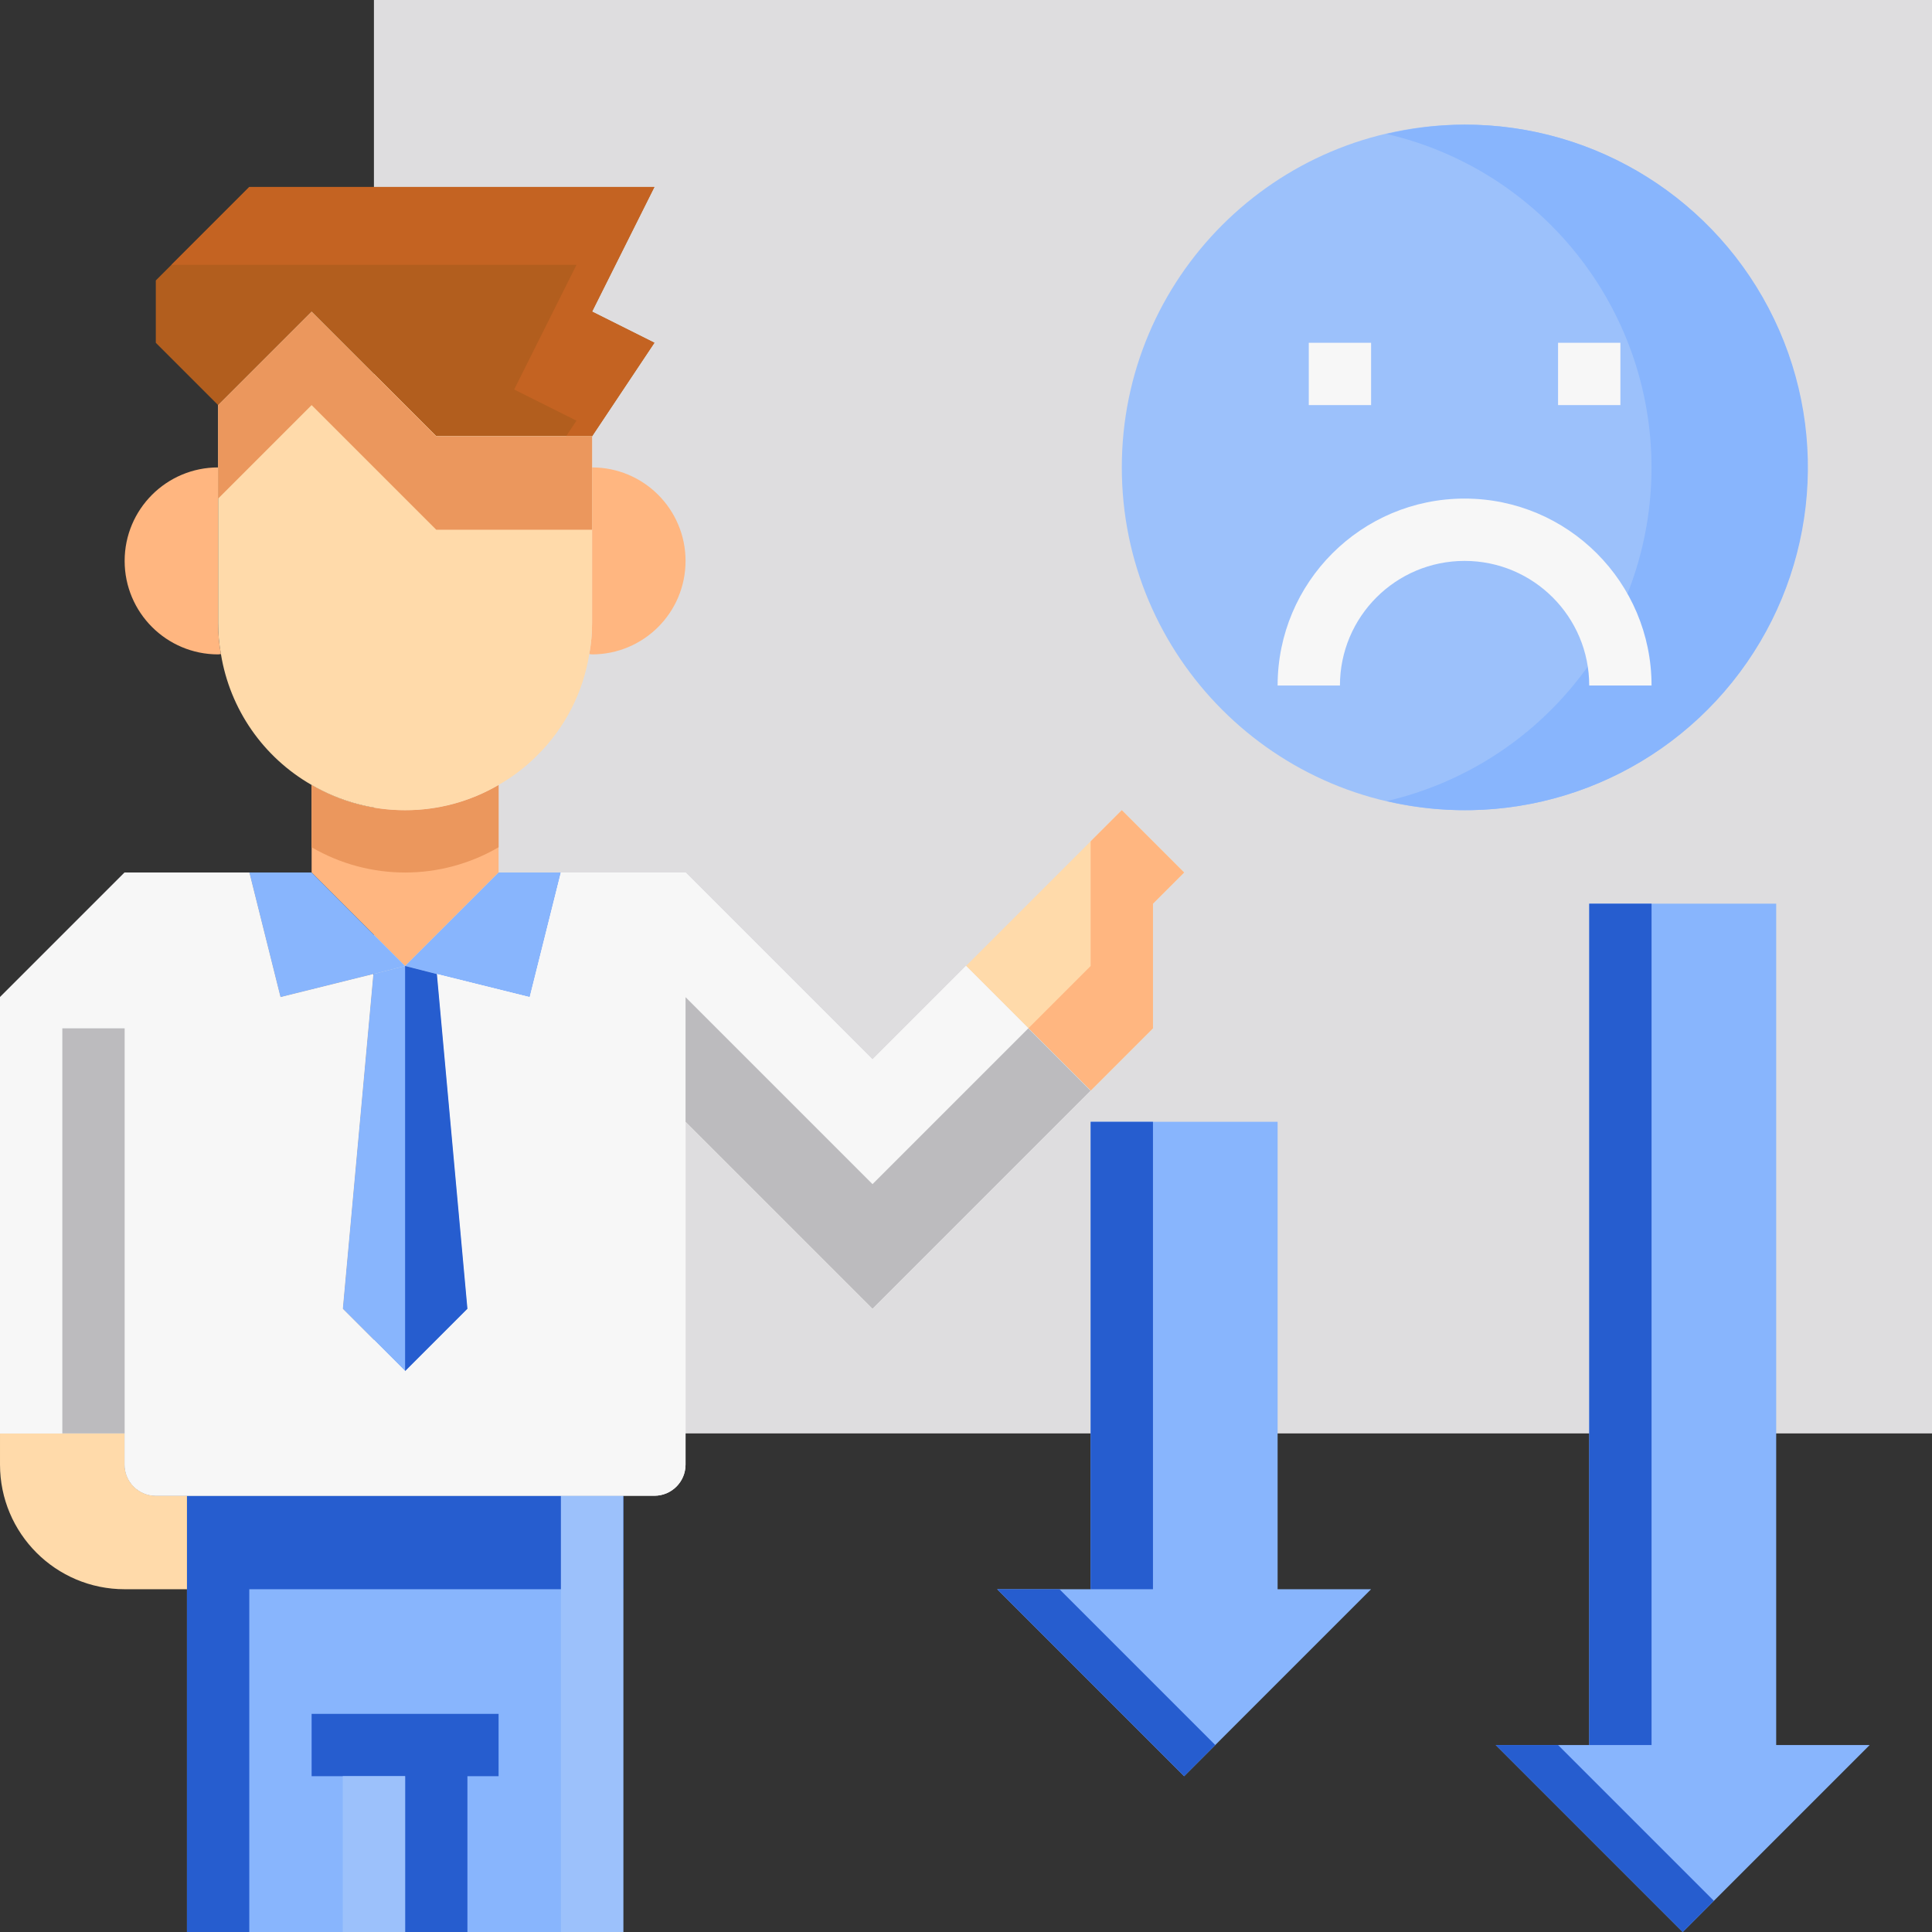
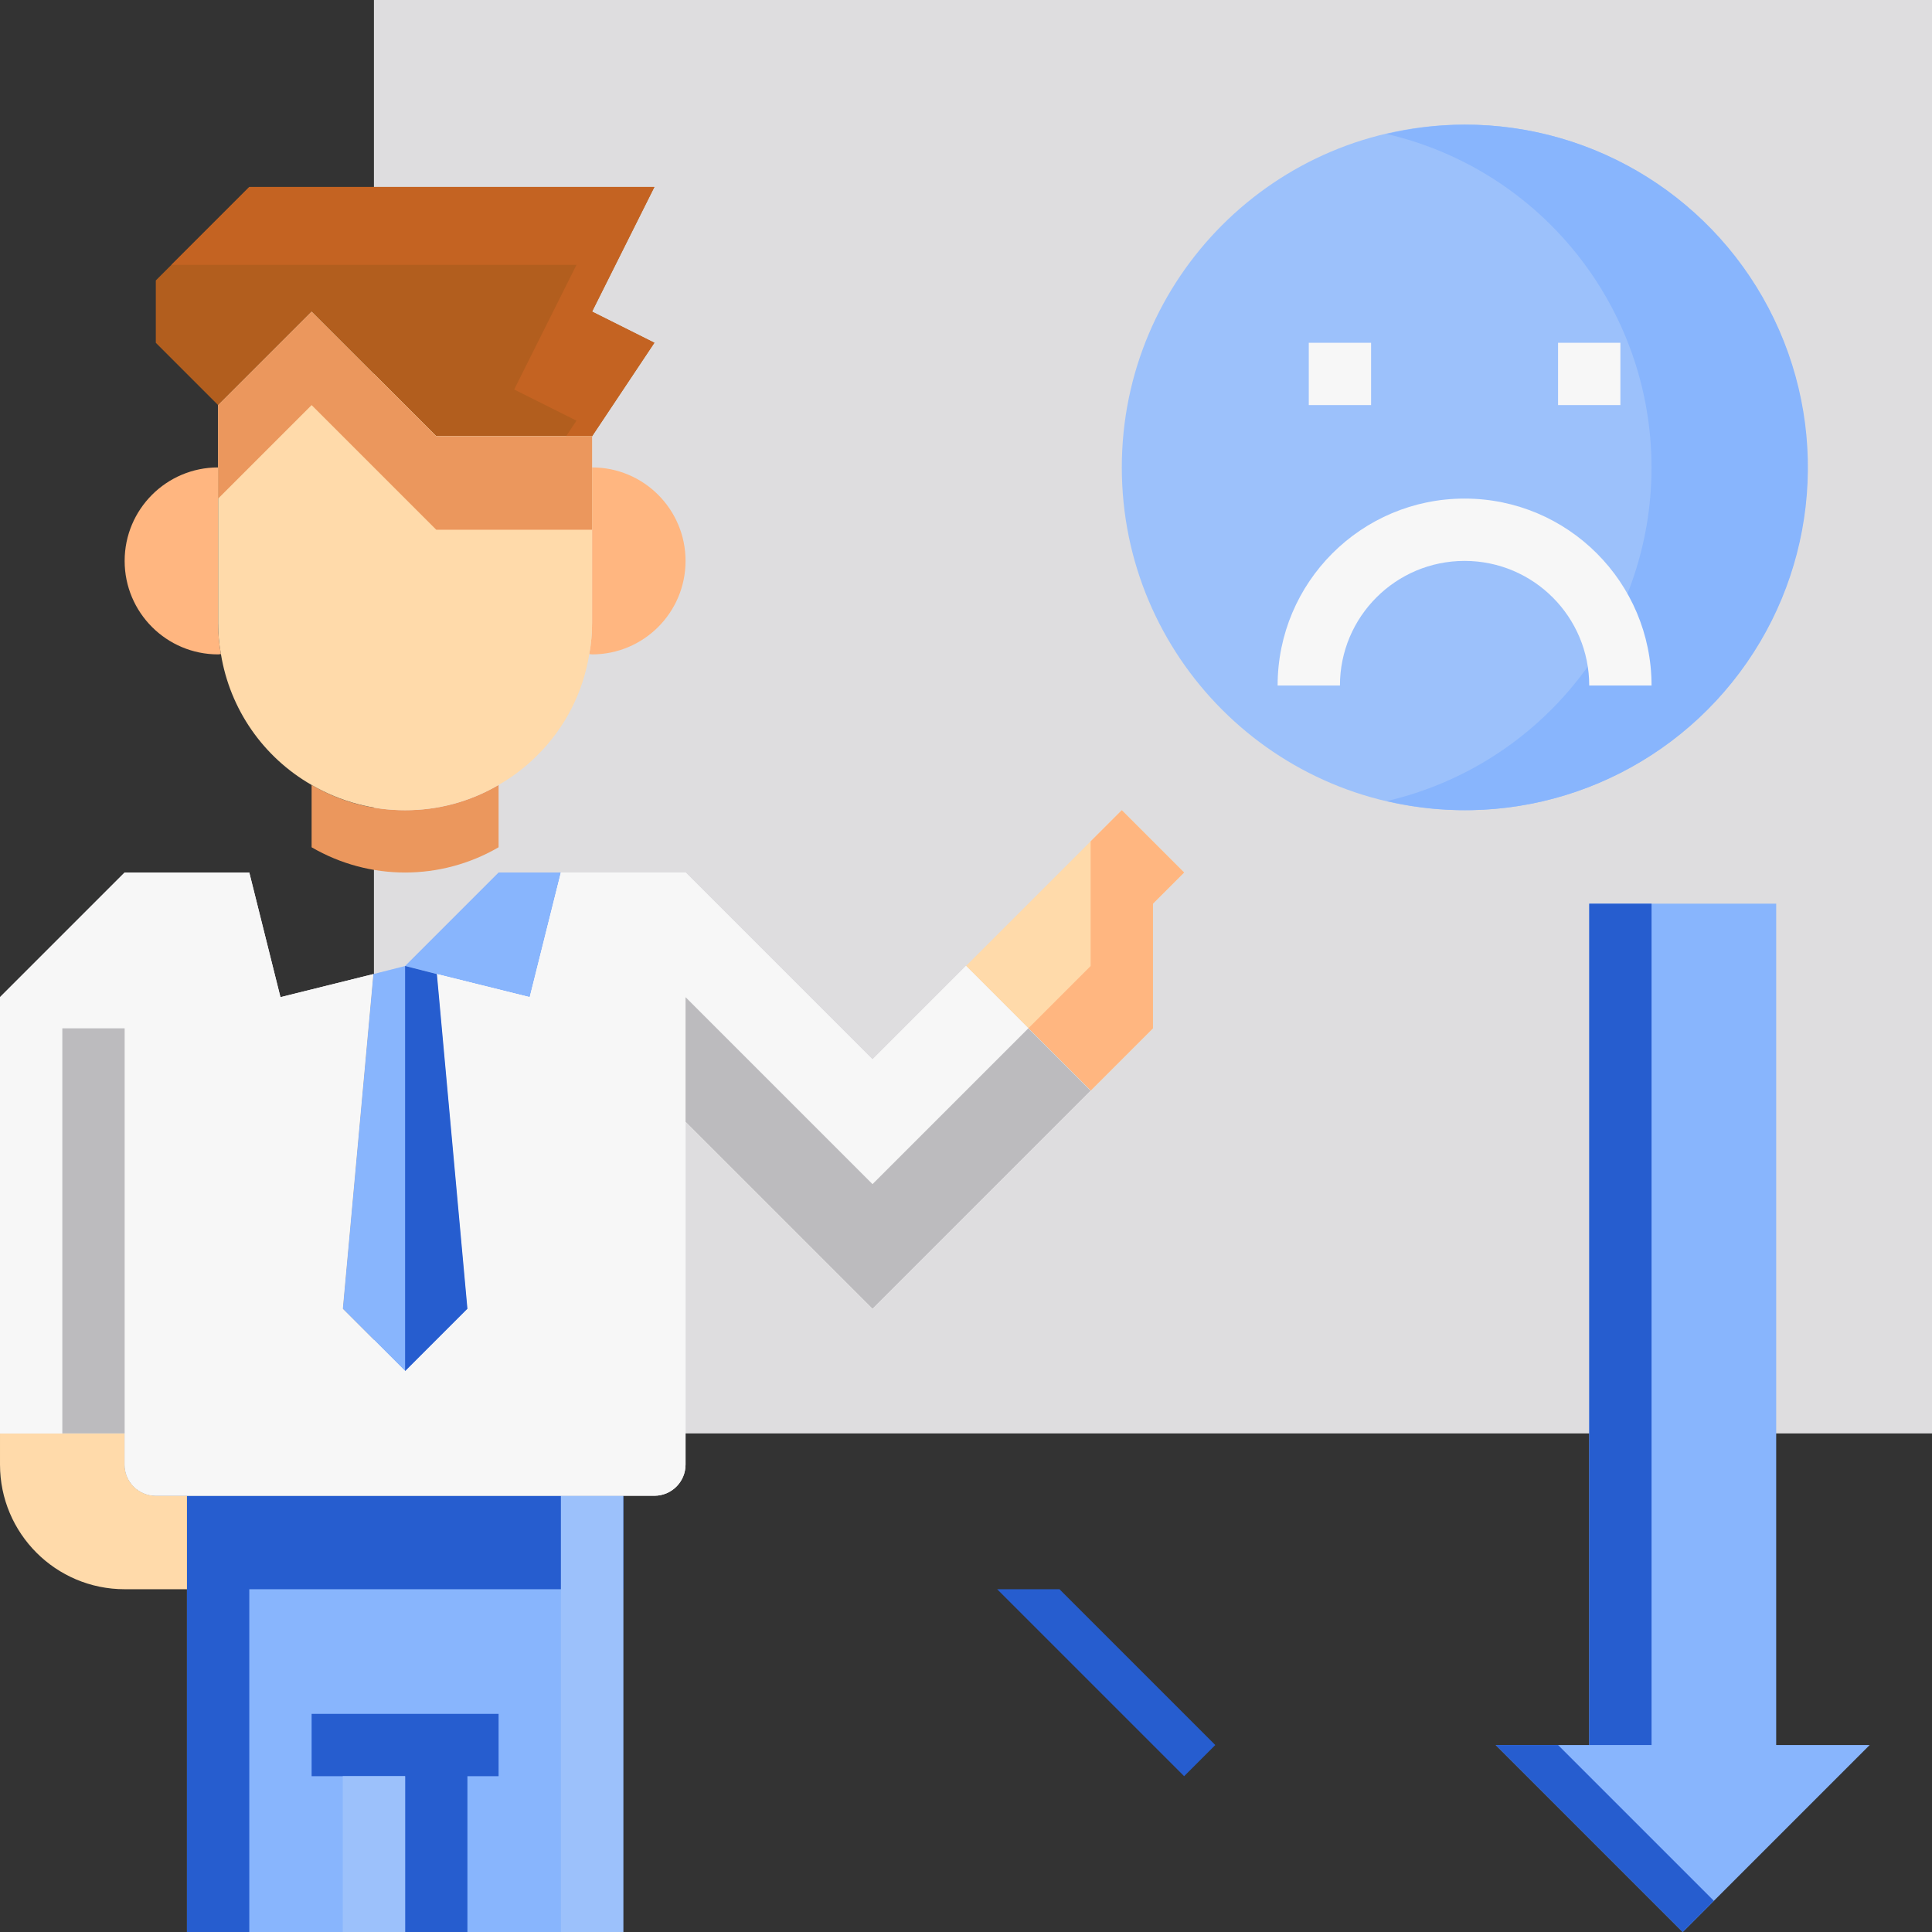
<svg xmlns="http://www.w3.org/2000/svg" width="512" height="512" x="0" y="0" viewBox="0 0 496 496" style="enable-background:new 0 0 512 512" xml:space="preserve" class="">
  <rect x="0" y="0" width="496" height="496" fill="#333333" stroke="none" />
  <g>
    <path d="m96 0h400v368h-400zm0 0" fill="#dedddf" data-original="#dedddf" />
-     <path d="m128 201.52v22.48l-24 24-24-24v-22.48c14.832 8.641 33.168 8.641 48 0zm0 0" fill="#ffb680" data-original="#ffb680" class="" />
    <path d="m48 384h112v112h-112zm0 0" fill="#88b5fd" data-original="#ff8f5b" class="" />
    <path d="m128 440h-48v16h24v40h16v-40h8zm0 0" fill="#265dcf" data-original="#fd7732" class="" />
    <path d="m160 384h-112v112h16v-88h96zm0 0" fill="#265dcf" data-original="#fd7732" class="" />
    <path d="m88 456h16v40h-16zm0 0" fill="#9cc1fb" data-original="#ffa980" class="" />
    <path d="m144 384h16v112h-16zm0 0" fill="#9cc1fb" data-original="#ffa980" class="" />
    <path d="m168 48-16 32 16 8-16 24h-40l-32-32-24 24-16-16v-16l24-24zm0 0" fill="#b25e1e" data-original="#b25e1e" class="" />
    <path d="m168 48h-104l-20 20h104l-16 32 16 8-2.664 4h6.664l16-24-16-8zm0 0" fill="#c46322" data-original="#c46322" />
    <g fill="#ff8f5b">
      <path d="m112.16 250.078 7.84 85.922-16 16-16-16 7.84-85.922 8.16-2.078zm0 0" fill="#88b5fd" data-original="#ff8f5b" class="" />
-       <path d="m80 224 24 24-8.16 2.078-23.84 5.922-8-32zm0 0" fill="#88b5fd" data-original="#ff8f5b" class="" />
      <path d="m104 248 24-24h16l-8 32-23.84-5.922zm0 0" fill="#88b5fd" data-original="#ff8f5b" class="" />
    </g>
    <path d="m104 208c-8.438.039-16.73-2.199-24-6.48v16c14.832 8.641 33.168 8.641 48 0v-16c-7.27 4.281-15.562 6.52-24 6.48zm0 0" fill="#eb975d" data-original="#eb975d" class="" />
    <path d="m56 120v40c-.004 2.656.234 5.309.719 7.922l-.719.078c-13.254 0-24-10.746-24-24s10.746-24 24-24zm0 0" fill="#ffb680" data-original="#ffb680" class="" />
    <path d="m176 144c0 13.254-10.746 24-24 24l-.719-.078c.484-2.613.723-5.266.719-7.922v-40c13.254 0 24 10.746 24 24zm0 0" fill="#ffb680" data-original="#ffb680" class="" />
    <path d="m128 201.52c-14.832 8.641-33.168 8.641-48 0-12.43-7.117-20.984-19.461-23.281-33.598-.484-2.613-.723-5.266-.719-7.922v-56l24-24 32 32h40v48c.004 2.656-.234 5.309-.719 7.922-1.57 9.867-6.25 18.977-13.359 26-2.949 2.973-6.285 5.527-9.922 7.598zm0 0" fill="#ffdaaa" data-original="#ffdaaa" class="" />
    <path d="m112 112-32-32-24 24v24l24-24 32 32h40v-24zm0 0" fill="#eb975d" data-original="#eb975d" class="" />
    <path d="m40 384h8v24h-16c-17.672 0-32-14.328-32-32v-8h32v8c0 4.418 3.582 8 8 8zm0 0" fill="#ffdaaa" data-original="#ffdaaa" class="" />
    <path d="m304 224-8 8v32l-16 16-32-32 40-40zm0 0" fill="#ffdaaa" data-original="#ffdaaa" class="" />
    <path d="m288 208-8 8v32l-16 16 16 16 16-16v-32l8-8zm0 0" fill="#ffb680" data-original="#ffb680" class="" />
    <path d="m32 368h-32v-112l32-32h32l8 32 23.84-5.922-7.84 85.922 16 16 16-16-7.84-85.922 23.84 5.922 8-32h32l48 48 24-24 32 32-56 56-48-48v88c0 4.418-3.582 8-8 8h-128c-4.418 0-8-3.582-8-8zm0 0" fill="#fefcff" data-original="#fefcff" class="" />
    <path d="m32 368h-32v-112l32-32h32l8 32 23.84-5.922-7.84 85.922 16 16 16-16-7.84-85.922 23.84 5.922 8-32h32l48 48 24-24 32 32-56 56-48-48v88c0 4.418-3.582 8-8 8h-128c-4.418 0-8-3.582-8-8zm0 0" fill="#f7f7f7" data-original="#f7f7f7" />
    <path d="m224 336-48-48v-32l48 48 40-40 16 16zm0 0" fill="#bcbbbe" data-original="#bcbbbe" />
    <path d="m16 264h16v104h-16zm0 0" fill="#bcbbbe" data-original="#bcbbbe" />
    <path d="m112.16 250.078-8.16-2.078v104l16-16zm0 0" fill="#265dcf" data-original="#fd7732" class="" />
-     <path d="m280 288v120h-24l48 48 48-48h-24v-120zm0 0" fill="#88b5fd" data-original="#ff8f5b" class="" />
-     <path d="m280 288h16v120h-16zm0 0" fill="#265dcf" data-original="#fd7732" class="" />
    <path d="m304 456 8-8-40-40h-16zm0 0" fill="#265dcf" data-original="#fd7732" class="" />
    <path d="m408 232v216h-24l48 48 48-48h-24v-216zm0 0" fill="#88b5fd" data-original="#ff8f5b" class="" />
    <path d="m408 232h16v216h-16zm0 0" fill="#265dcf" data-original="#fd7732" class="" />
    <path d="m432 496 8-8-40-40h-16zm0 0" fill="#265dcf" data-original="#fd7732" class="" />
    <path d="m464 120c0 48.602-39.398 88-88 88s-88-39.398-88-88 39.398-88 88-88 88 39.398 88 88zm0 0" fill="#9cc1fb" data-original="#ffa980" class="" />
    <path d="m376 32c-6.738.031-13.445.84-20 2.398 39.816 9.266 67.992 44.754 67.992 85.633s-28.176 76.367-67.992 85.633c32.988 7.758 67.5-4.121 88.73-30.535 21.23-26.414 25.406-62.672 10.738-93.223-14.672-30.551-45.578-49.961-79.469-49.906zm0 0" fill="#88b5fd" data-original="#ffcdb6" class="" />
    <path d="m424 176h-16c0-17.672-14.328-32-32-32s-32 14.328-32 32h-16c0-26.508 21.492-48 48-48s48 21.492 48 48zm0 0" fill="#f7f7f7" data-original="#f7f7f7" />
    <path d="m336 88h16v16h-16zm0 0" fill="#f7f7f7" data-original="#f7f7f7" />
    <path d="m400 88h16v16h-16zm0 0" fill="#f7f7f7" data-original="#f7f7f7" />
  </g>
</svg>